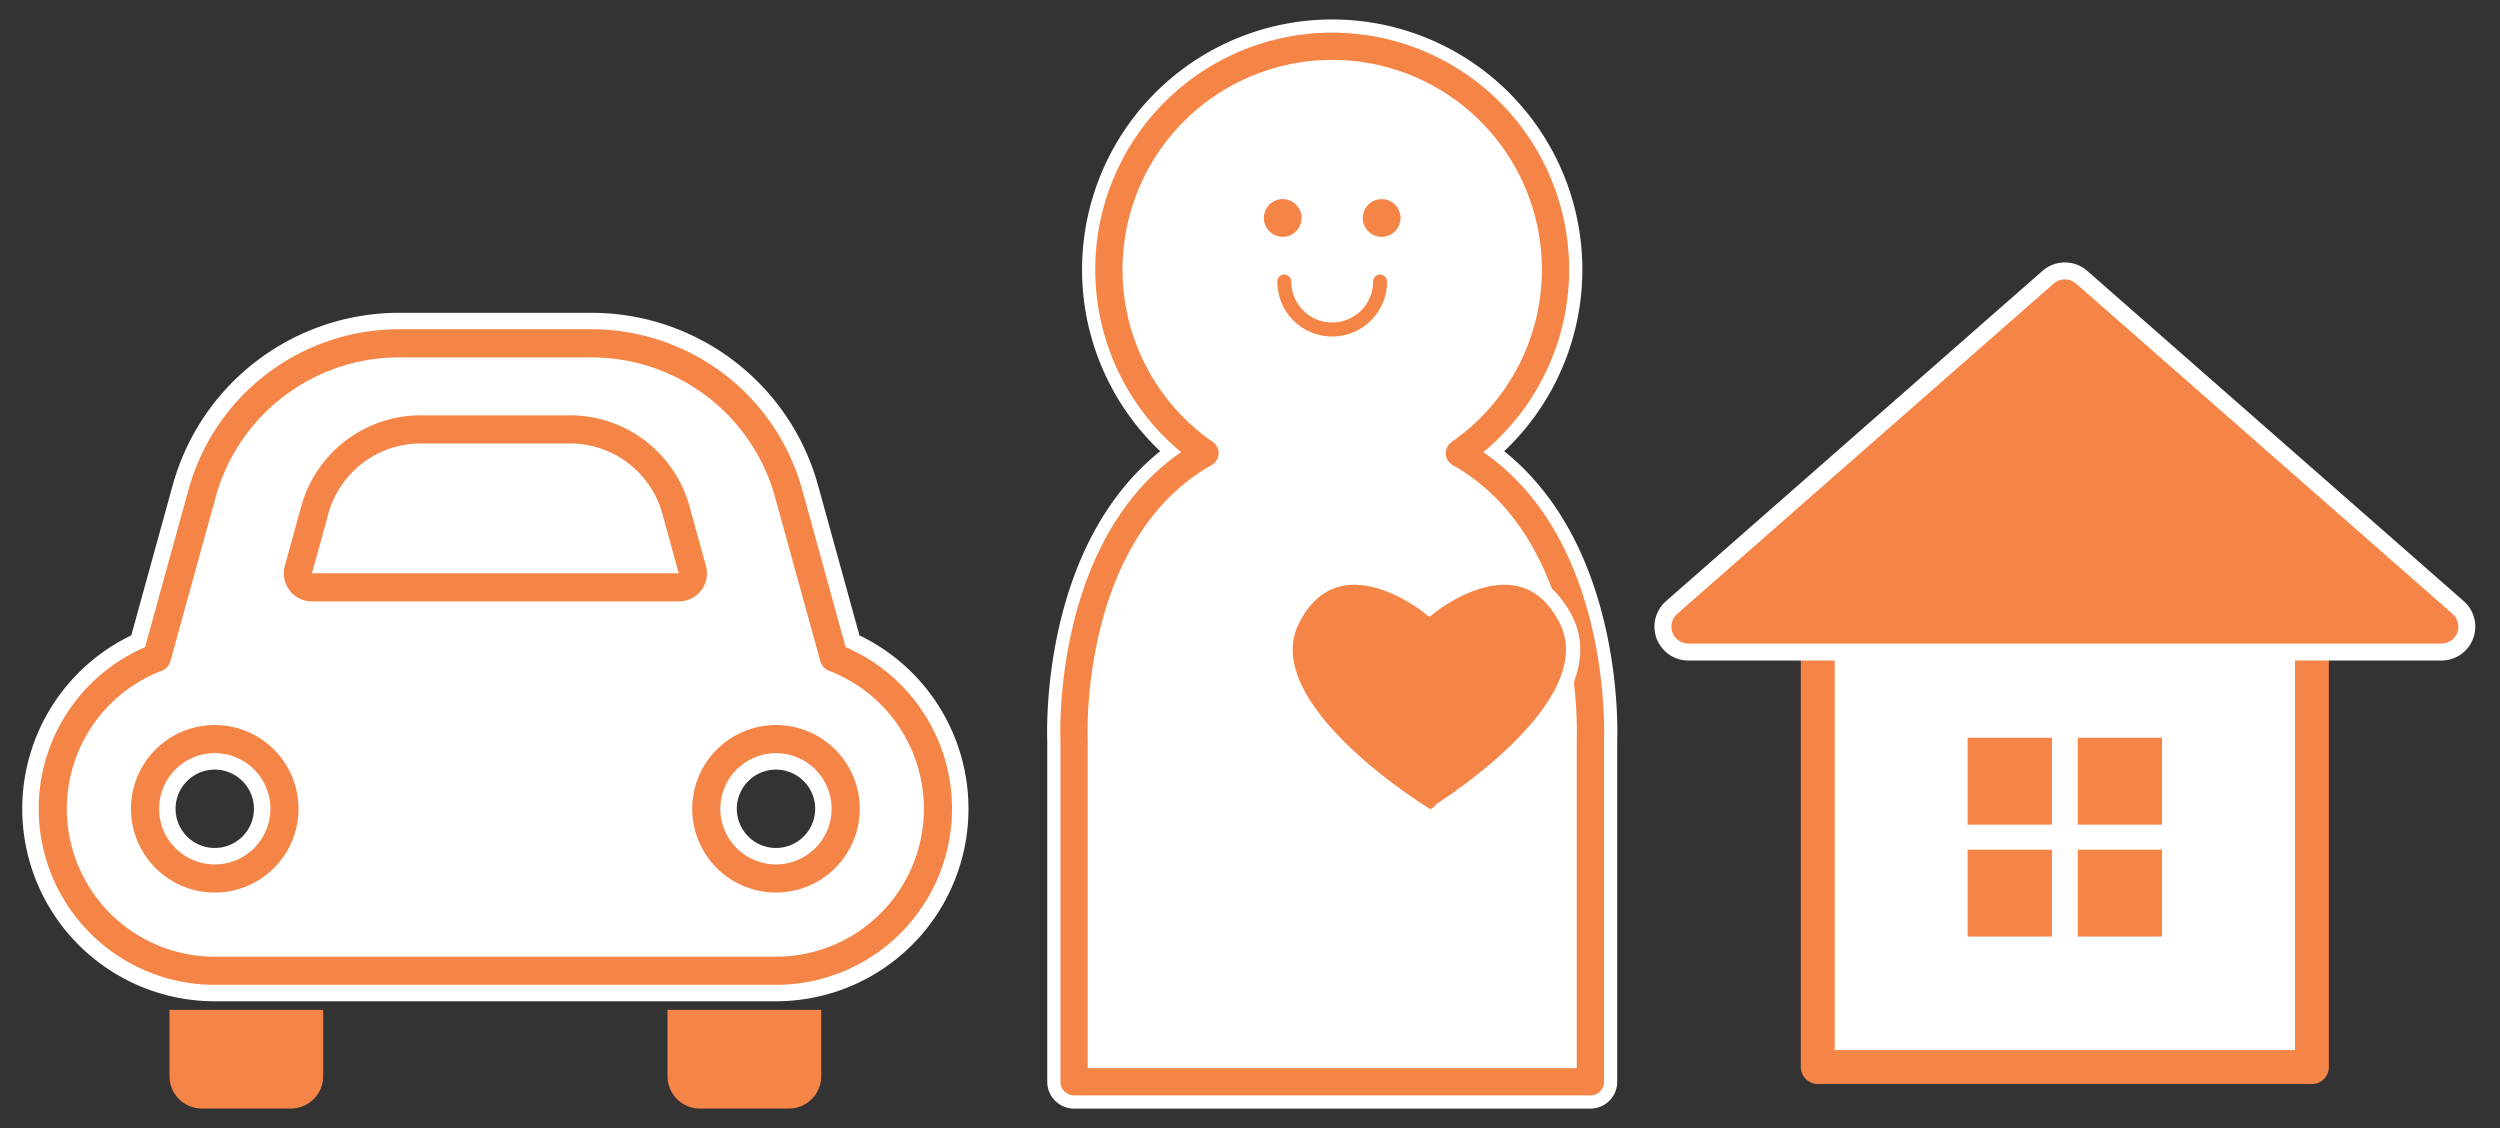
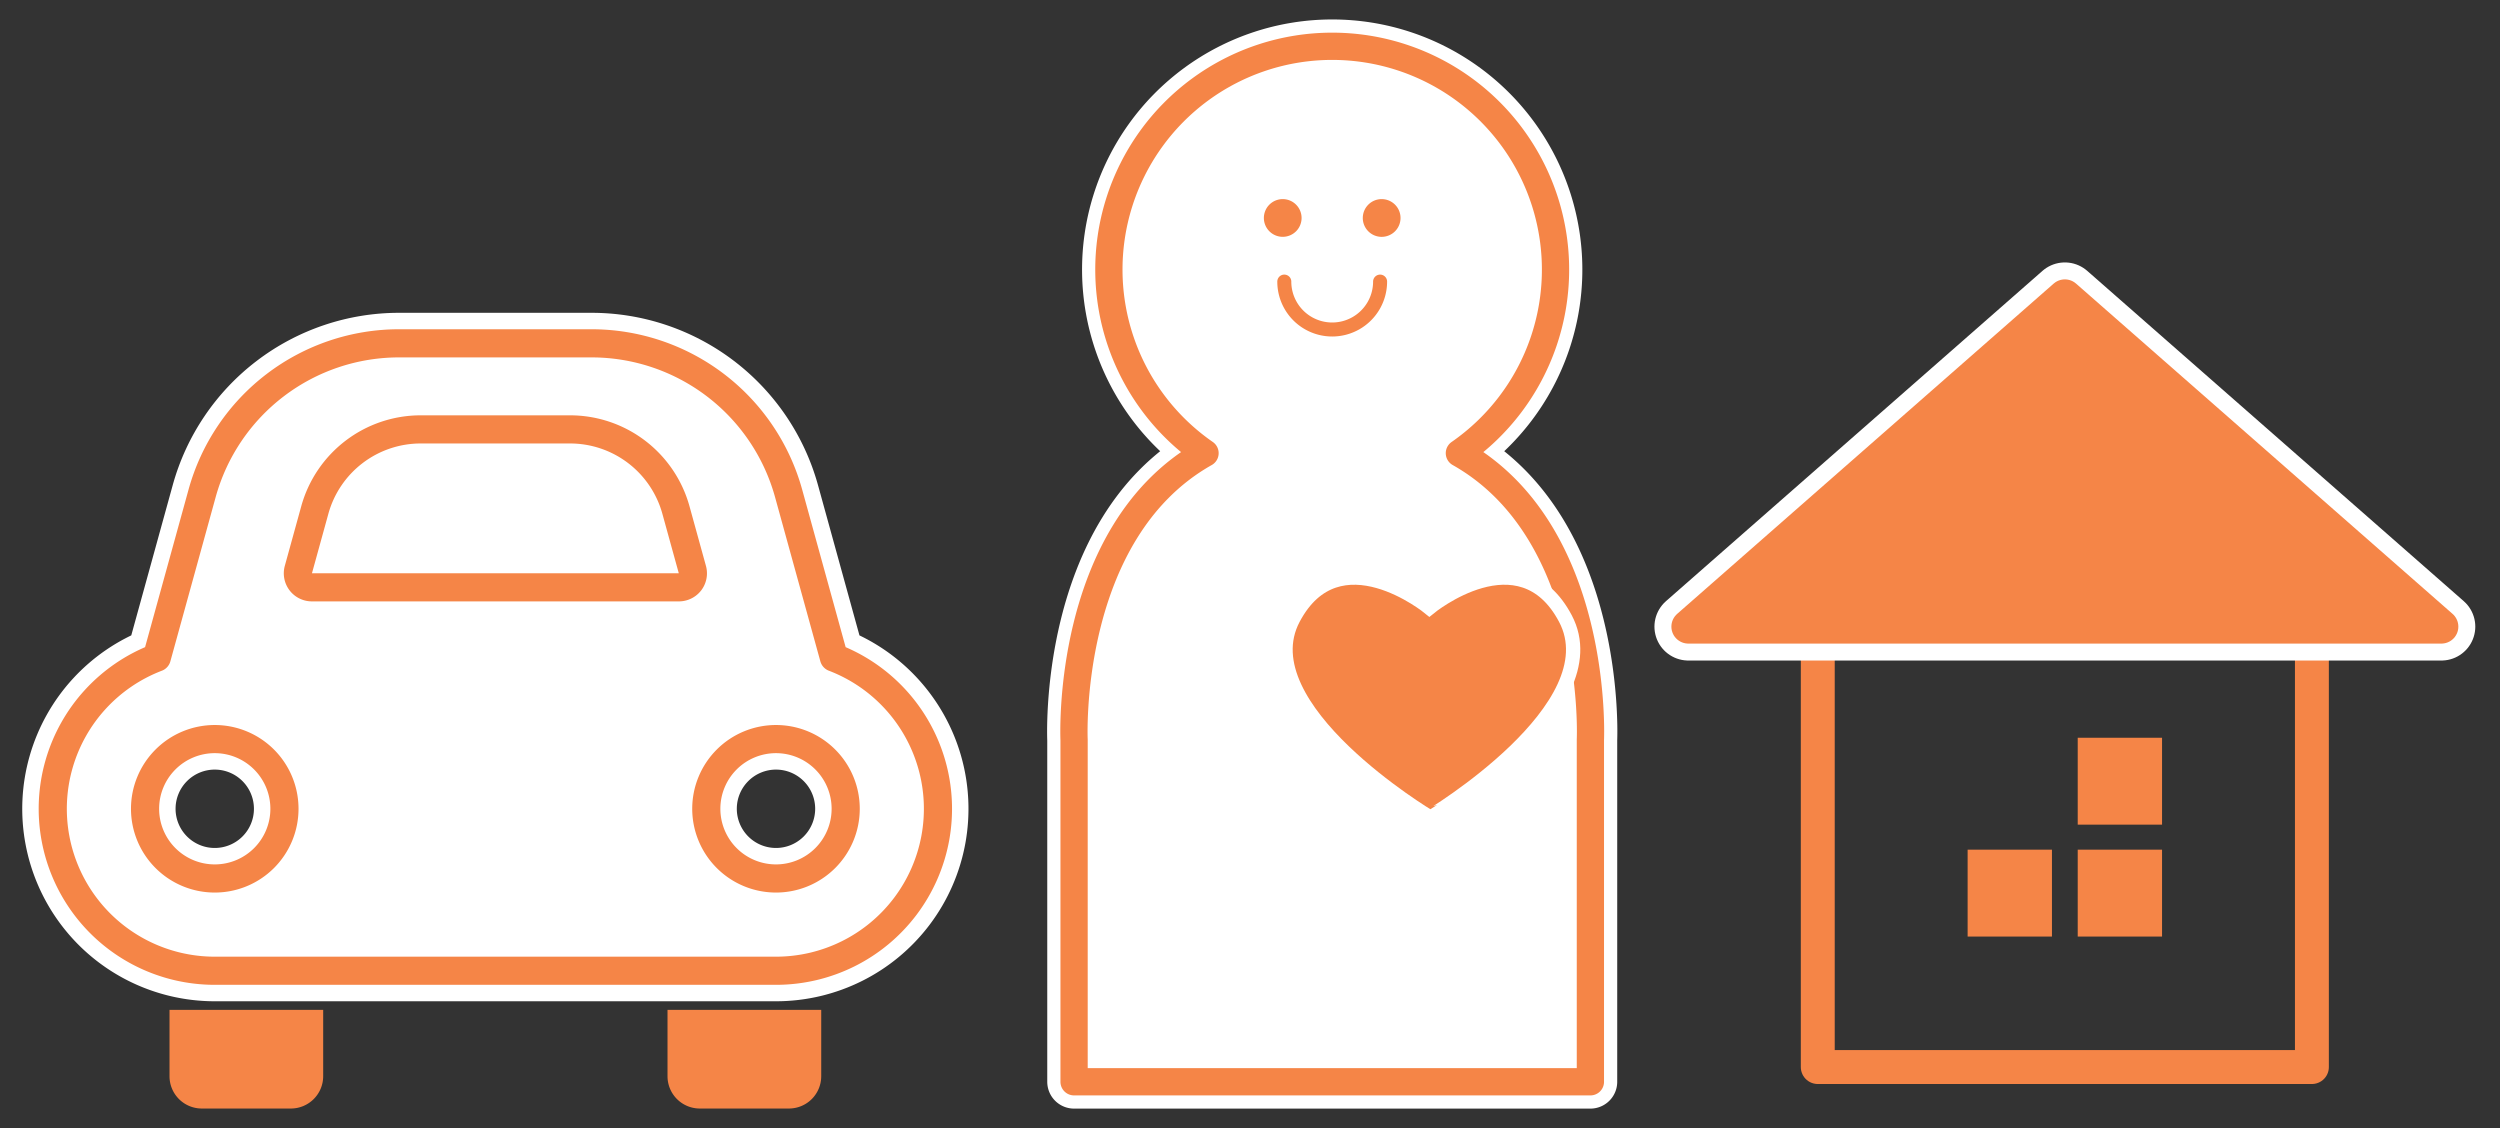
<svg xmlns="http://www.w3.org/2000/svg" id="グループ_2546" data-name="グループ 2546" width="183.513" height="82.814" viewBox="0 0 183.513 82.814">
  <rect x="0" y="0" width="183.513" height="82.814" fill="#333333" stroke="none" />
  <defs>
    <clipPath id="clip-path">
      <rect id="長方形_1958" data-name="長方形 1958" width="183.513" height="82.814" fill="none" />
    </clipPath>
  </defs>
  <rect id="長方形_1951" data-name="長方形 1951" width="32.699" height="20.832" transform="translate(20.508 29.297)" fill="#fff" />
  <g id="グループ_2545" data-name="グループ 2545" transform="translate(0 0)">
    <g id="グループ_2544" data-name="グループ 2544" clip-path="url(#clip-path)">
      <path id="パス_1182" data-name="パス 1182" d="M7.191,47.713A2.37,2.37,0,0,0,9.56,50.082H16.1a2.371,2.371,0,0,0,2.371-2.369V42.84H7.191Z" transform="translate(5.252 31.289)" fill="#f58547" />
      <path id="パス_1183" data-name="パス 1183" d="M28.317,47.713a2.37,2.37,0,0,0,2.372,2.369h6.543A2.37,2.37,0,0,0,39.6,47.713V42.84H28.317Z" transform="translate(20.682 31.289)" fill="#f58547" />
      <path id="パス_1184" data-name="パス 1184" d="M59.578,37.633,56.252,25.577A15.009,15.009,0,0,0,41.788,14.565H27.666A15,15,0,0,0,13.2,25.577L9.874,37.633a11.887,11.887,0,0,0,4.252,22.988h41.2a11.887,11.887,0,0,0,4.253-22.988M14.126,53.848a5.116,5.116,0,1,1,5.118-5.115,5.115,5.115,0,0,1-5.118,5.115M49.014,32.075a1.032,1.032,0,0,1-.818.4H21.258a1.028,1.028,0,0,1-.992-1.3l1.21-4.386a8.066,8.066,0,0,1,7.754-5.906H40.222a8.066,8.066,0,0,1,7.754,5.9l1.211,4.388a1.025,1.025,0,0,1-.173.9m6.311,21.773a5.116,5.116,0,1,1,5.117-5.115,5.118,5.118,0,0,1-5.117,5.115" transform="translate(1.636 10.637)" fill="#fff" />
      <path id="パス_1185" data-name="パス 1185" d="M59.578,37.633,56.252,25.577A15.009,15.009,0,0,0,41.788,14.565H27.666A15,15,0,0,0,13.2,25.577L9.874,37.633a11.887,11.887,0,0,0,4.252,22.988h41.2a11.887,11.887,0,0,0,4.253-22.988ZM14.126,53.848a5.116,5.116,0,1,1,5.118-5.115A5.115,5.115,0,0,1,14.126,53.848ZM49.014,32.075a1.032,1.032,0,0,1-.818.4H21.258a1.028,1.028,0,0,1-.992-1.3l1.21-4.386a8.066,8.066,0,0,1,7.754-5.906H40.222a8.066,8.066,0,0,1,7.754,5.9l1.211,4.388A1.025,1.025,0,0,1,49.014,32.075Zm6.311,21.773a5.116,5.116,0,1,1,5.117-5.115A5.118,5.118,0,0,1,55.324,53.848Z" transform="translate(1.636 10.637)" fill="none" stroke="#fff" stroke-linecap="round" stroke-linejoin="round" stroke-width="4.48" />
      <path id="パス_1186" data-name="パス 1186" d="M59.578,37.633,56.252,25.577A15.009,15.009,0,0,0,41.788,14.565H27.666A15,15,0,0,0,13.2,25.577L9.874,37.633a11.887,11.887,0,0,0,4.252,22.988h41.2a11.887,11.887,0,0,0,4.253-22.988ZM14.126,53.848a5.116,5.116,0,1,1,5.118-5.115A5.115,5.115,0,0,1,14.126,53.848ZM49.014,32.075a1.032,1.032,0,0,1-.818.4H21.258a1.028,1.028,0,0,1-.992-1.3l1.21-4.386a8.066,8.066,0,0,1,7.754-5.906H40.222a8.066,8.066,0,0,1,7.754,5.9l1.211,4.388A1.025,1.025,0,0,1,49.014,32.075Zm6.311,21.773a5.116,5.116,0,1,1,5.117-5.115A5.118,5.118,0,0,1,55.324,53.848Z" transform="translate(1.636 10.637)" fill="none" stroke="#f58547" stroke-linecap="round" stroke-linejoin="round" stroke-width="2.066" />
-       <rect id="長方形_1952" data-name="長方形 1952" width="36.272" height="37.371" transform="translate(133.434 40.956)" fill="#fff" />
      <rect id="長方形_1953" data-name="長方形 1953" width="36.272" height="37.371" transform="translate(133.434 40.956)" fill="none" stroke="#f58547" stroke-linecap="round" stroke-linejoin="round" stroke-width="2.489" />
      <path id="パス_1187" data-name="パス 1187" d="M71.622,36.817,99.26,12.571,126.9,36.817Z" transform="translate(52.311 9.181)" fill="none" stroke="#fff" stroke-linecap="round" stroke-linejoin="round" stroke-width="4.977" />
      <path id="パス_1188" data-name="パス 1188" d="M71.622,36.817,99.26,12.571,126.9,36.817Z" transform="translate(52.311 9.181)" fill="none" stroke="#f58547" stroke-linecap="round" stroke-linejoin="round" stroke-width="2.489" />
      <path id="パス_1189" data-name="パス 1189" d="M71.622,36.817,99.26,12.571,126.9,36.817Z" transform="translate(52.311 9.181)" fill="#f58547" />
-       <rect id="長方形_1954" data-name="長方形 1954" width="6.19" height="6.378" transform="translate(144.434 54.155)" fill="#f58547" />
      <rect id="長方形_1955" data-name="長方形 1955" width="6.19" height="6.378" transform="translate(152.515 54.155)" fill="#f58547" />
      <rect id="長方形_1956" data-name="長方形 1956" width="6.19" height="6.378" transform="translate(144.434 62.37)" fill="#f58547" />
      <rect id="長方形_1957" data-name="長方形 1957" width="6.19" height="6.378" transform="translate(152.515 62.37)" fill="#f58547" />
      <path id="パス_1190" data-name="パス 1190" d="M73.853,31.827a16.393,16.393,0,1,0-18.672,0c-10.327,5.828-9.612,21.052-9.612,21.052V77.97h37.9V52.878s.713-15.224-9.614-21.052" transform="translate(33.274 1.438)" fill="#fff" />
      <path id="パス_1191" data-name="パス 1191" d="M73.853,31.827a16.393,16.393,0,1,0-18.672,0c-10.327,5.828-9.612,21.052-9.612,21.052V77.97h37.9V52.878S84.18,37.654,73.853,31.827Z" transform="translate(33.274 1.438)" fill="none" stroke="#fff" stroke-linecap="round" stroke-linejoin="round" stroke-width="3.938" />
      <path id="パス_1192" data-name="パス 1192" d="M73.853,31.827a16.393,16.393,0,1,0-18.672,0c-10.327,5.828-9.612,21.052-9.612,21.052V77.97h37.9V52.878S84.18,37.654,73.853,31.827Z" transform="translate(33.274 1.438)" fill="none" stroke="#f58547" stroke-linecap="round" stroke-linejoin="round" stroke-width="2.001" />
      <path id="パス_1193" data-name="パス 1193" d="M75.079,27.509c-3.314-6.266-9.986-.794-9.986-.794s-6.674-5.471-9.989.794c-3.461,6.544,9.988,14.568,9.988,14.568s13.447-8.024,9.988-14.568" transform="translate(39.83 17.895)" fill="#f58547" />
      <path id="パス_1194" data-name="パス 1194" d="M75.079,27.509c-3.314-6.266-9.986-.794-9.986-.794s-6.674-5.471-9.989.794c-3.461,6.544,9.988,14.568,9.988,14.568S78.538,34.053,75.079,27.509Z" transform="translate(39.83 17.895)" fill="none" stroke="#fff" stroke-miterlimit="10" stroke-width="1.05" />
      <path id="パス_1195" data-name="パス 1195" d="M56.384,9.83A1.384,1.384,0,1,1,55,8.447,1.385,1.385,0,0,1,56.384,9.83" transform="translate(39.159 6.169)" fill="#f58547" />
      <path id="パス_1196" data-name="パス 1196" d="M60.582,9.83A1.385,1.385,0,1,1,59.2,8.447,1.385,1.385,0,0,1,60.582,9.83" transform="translate(42.224 6.169)" fill="#f58547" />
      <path id="パス_1197" data-name="パス 1197" d="M61.514,11.946a3.516,3.516,0,1,1-7.032,0" transform="translate(39.792 8.725)" fill="none" stroke="#f58547" stroke-linecap="round" stroke-linejoin="round" stroke-width="1.028" />
    </g>
  </g>
</svg>